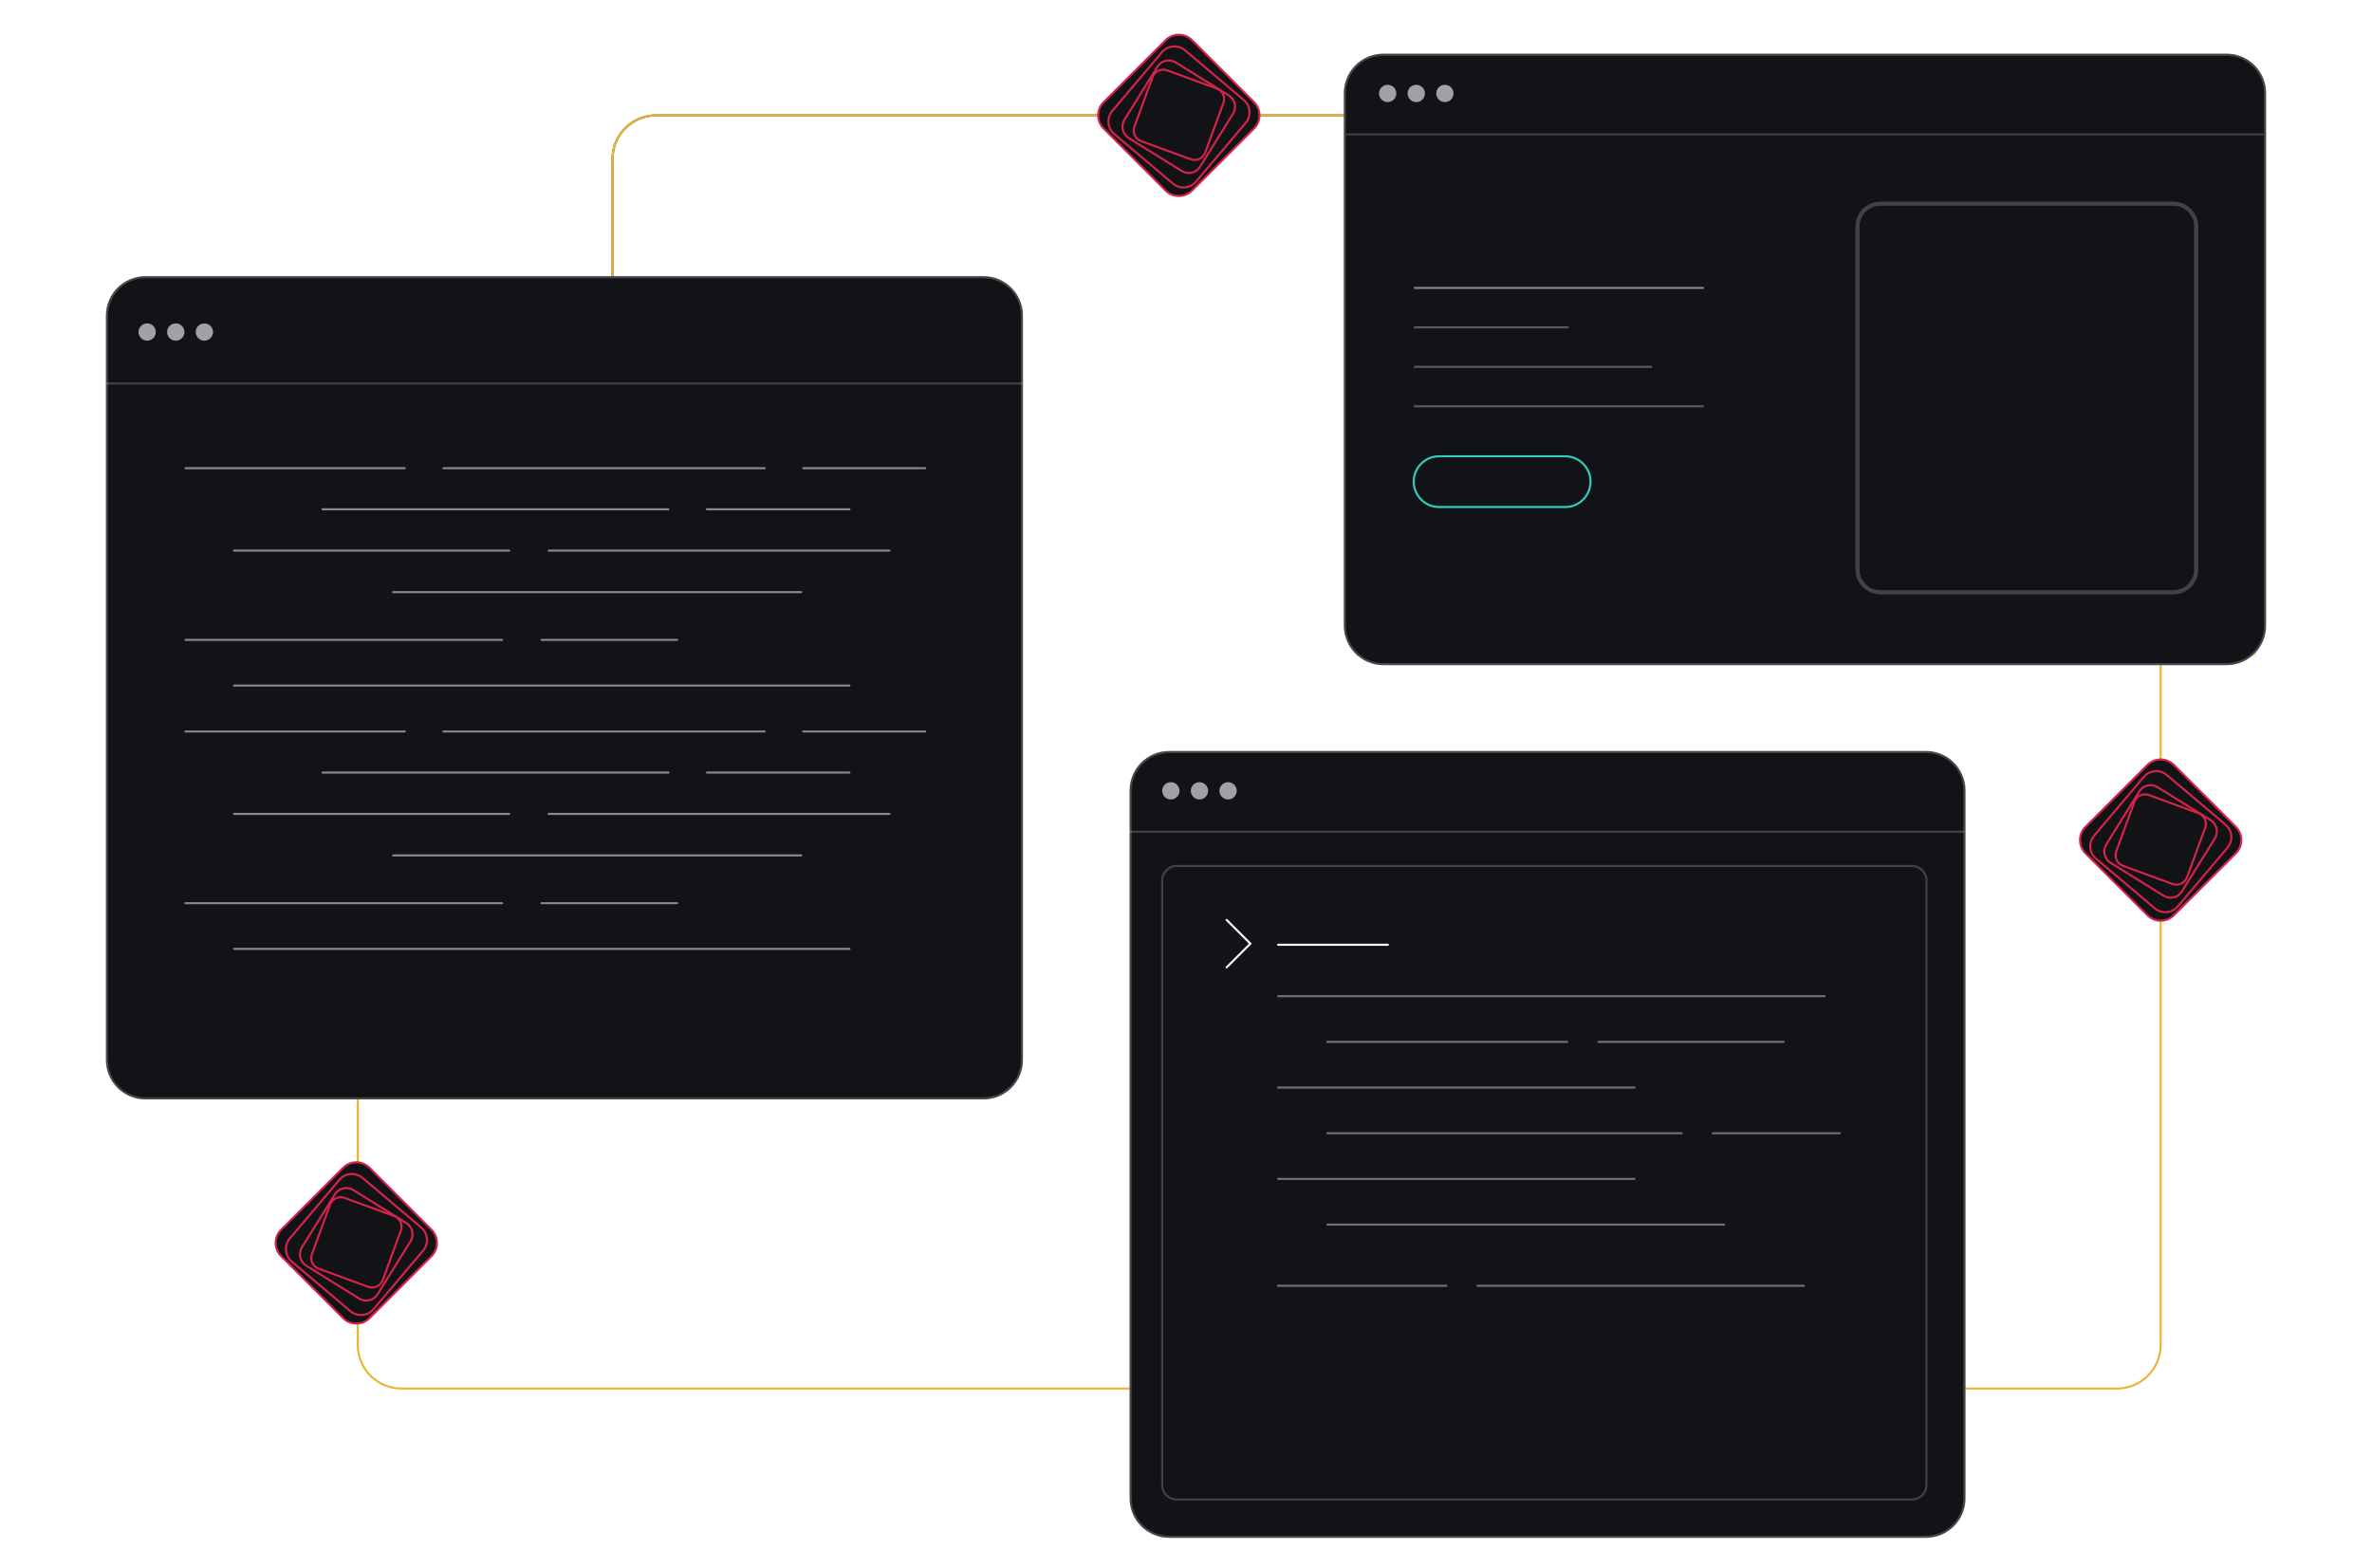
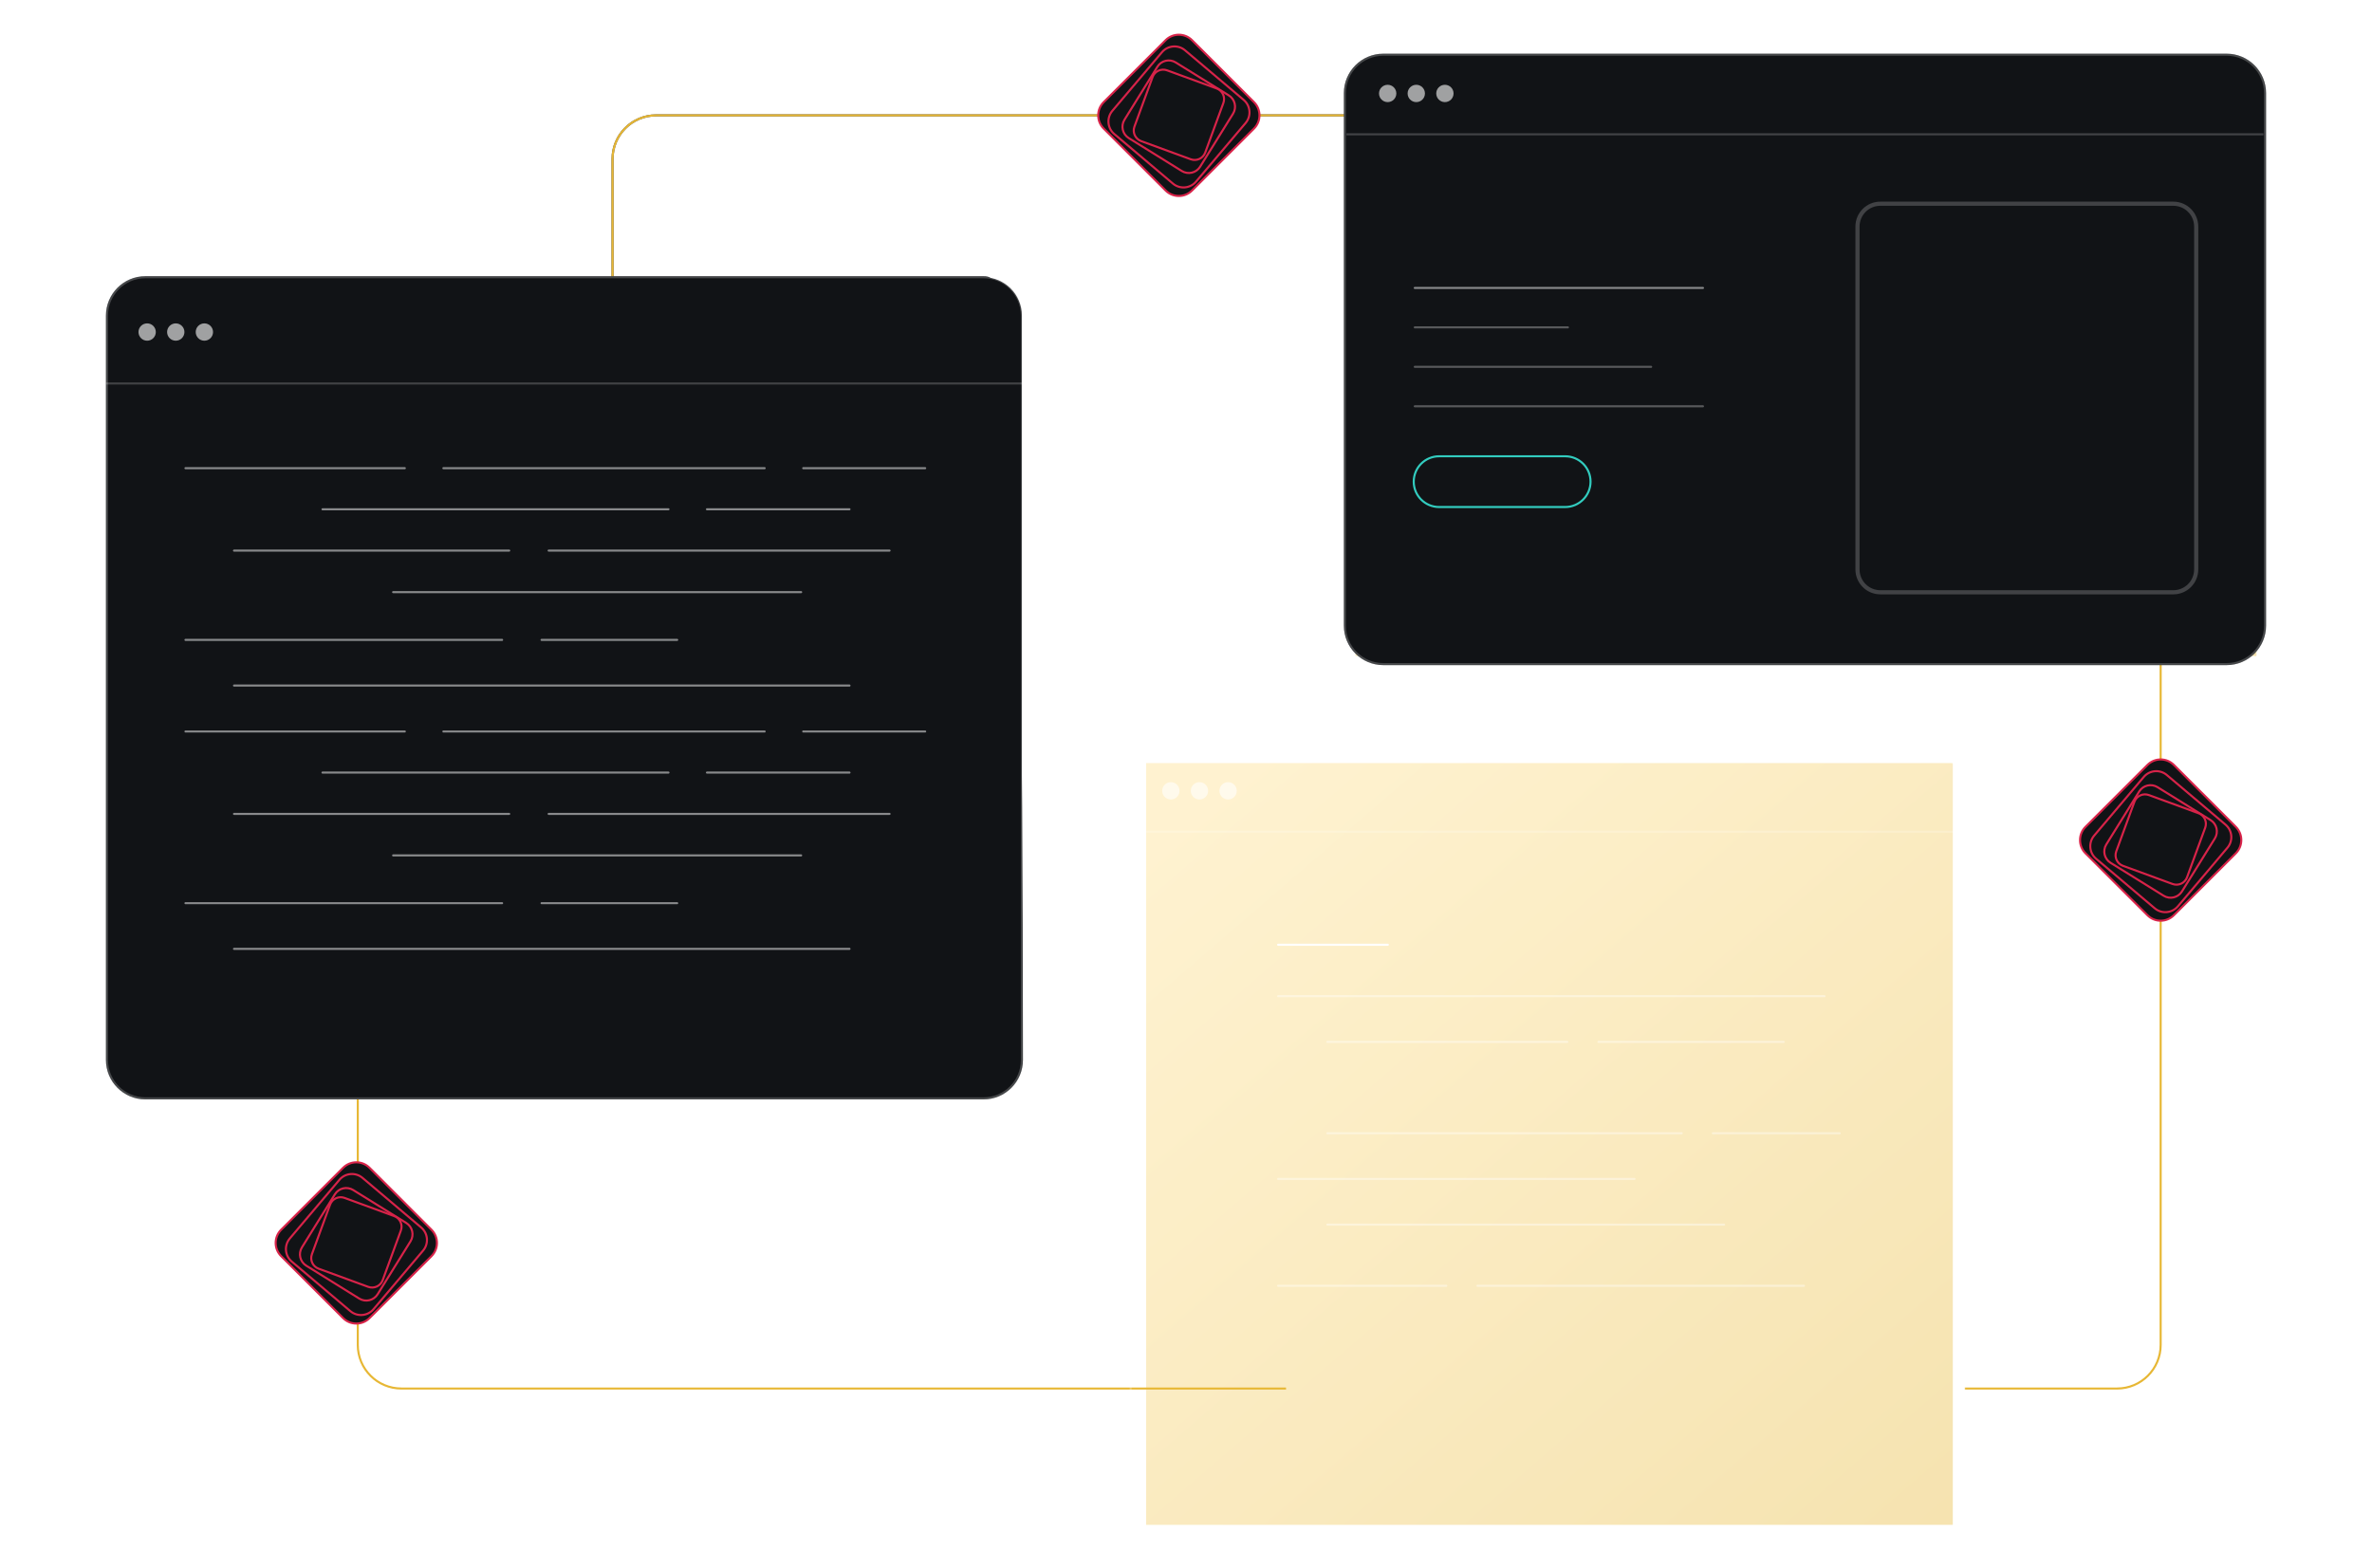
<svg xmlns="http://www.w3.org/2000/svg" width="1142" height="755" viewBox="0 0 1142 755" fill="none">
  <g clip-path="url(#clip0_35_28185)">
    <g opacity="0.39" filter="url(#filter0_f_35_28185)">
      <path d="M485.731 139.152H57.77V524.226H485.731V139.152Z" fill="url(#paint0_linear_35_28185)" />
    </g>
    <g opacity="0.39" filter="url(#filter1_f_35_28185)">
      <path d="M940.182 367.467H551.803V734.307H940.182V367.467Z" fill="url(#paint1_linear_35_28185)" />
    </g>
    <g opacity="0.39" filter="url(#filter2_f_35_28185)">
      <path d="M1086.37 32.977H652.604V315.921H1086.37V32.977Z" fill="url(#paint2_linear_35_28185)" />
    </g>
    <path d="M294.902 136.776V76.55C294.902 64.952 304.304 55.55 315.902 55.55H648.5" stroke="#3B4151" />
    <path d="M294.902 164.508V76.55C294.902 64.952 304.304 55.55 315.902 55.55H649.5" stroke="#E7B734" stroke-linecap="round" />
    <path d="M172.26 457.436V647.662C172.26 659.26 181.662 668.662 193.26 668.662H619.161" stroke="#E7B734" />
    <path d="M945.945 668.662H1019.25C1030.85 668.662 1040.25 659.26 1040.25 647.662V310" stroke="#E7B734" />
    <path d="M1033.89 368.364L1004.06 398.186C1000.55 401.701 1000.55 407.399 1004.06 410.914L1033.89 440.736C1037.4 444.25 1043.1 444.25 1046.61 440.736L1076.44 410.914C1079.95 407.399 1079.95 401.701 1076.44 398.186L1046.61 368.364C1043.1 364.849 1037.4 364.849 1033.89 368.364Z" fill="#111316" stroke="#D82349" />
    <path d="M1032.11 374.156L1008.23 402.396C1005.41 405.724 1005.83 410.704 1009.16 413.519L1037.4 437.402C1040.72 440.216 1045.7 439.8 1048.52 436.472L1072.4 408.232C1075.22 404.904 1074.8 399.924 1071.47 397.109L1043.23 373.226C1039.9 370.412 1034.92 370.828 1032.11 374.156Z" fill="#111316" stroke="#D82349" />
    <path d="M1029.92 381.14L1014.07 406.669C1012.21 409.678 1013.13 413.631 1016.14 415.499L1041.67 431.346C1044.68 433.214 1048.63 432.289 1050.5 429.281L1066.35 403.752C1068.21 400.743 1067.29 396.79 1064.28 394.922L1038.75 379.074C1035.74 377.206 1031.79 378.131 1029.92 381.14Z" fill="#111316" stroke="#D82349" />
    <path d="M1027.62 386.098L1018.87 409.986C1017.84 412.801 1019.28 415.919 1022.1 416.95L1045.99 425.699C1048.8 426.73 1051.92 425.284 1052.95 422.468L1061.7 398.58C1062.73 395.765 1061.28 392.646 1058.47 391.615L1034.58 382.867C1031.76 381.836 1028.65 383.282 1027.62 386.098Z" fill="#111316" stroke="#D82349" />
    <path d="M165.186 562.364L135.364 592.186C131.849 595.701 131.849 601.399 135.364 604.914L165.186 634.736C168.701 638.25 174.399 638.25 177.914 634.736L207.736 604.914C211.251 601.399 211.251 595.701 207.736 592.186L177.914 562.364C174.399 558.849 168.701 558.849 165.186 562.364Z" fill="#111316" stroke="#D82349" />
    <path d="M163.409 568.156L139.526 596.396C136.711 599.724 137.128 604.704 140.456 607.519L168.696 631.402C172.024 634.216 177.004 633.8 179.819 630.472L203.702 602.232C206.516 598.904 206.1 593.924 202.772 591.109L174.532 567.226C171.204 564.412 166.224 564.828 163.409 568.156Z" fill="#111316" stroke="#D82349" />
    <path d="M161.222 575.14L145.374 600.669C143.506 603.678 144.431 607.631 147.44 609.499L172.969 625.346C175.978 627.214 179.931 626.289 181.799 623.281L197.647 597.752C199.514 594.743 198.589 590.79 195.581 588.922L170.052 573.074C167.043 571.206 163.09 572.131 161.222 575.14Z" fill="#111316" stroke="#D82349" />
    <path d="M158.916 580.098L150.168 603.986C149.137 606.801 150.583 609.919 153.398 610.95L177.287 619.699C180.102 620.73 183.22 619.284 184.251 616.468L193 592.58C194.031 589.765 192.584 586.646 189.769 585.615L165.881 576.867C163.066 575.836 159.947 577.282 158.916 580.098Z" fill="#111316" stroke="#D82349" />
    <path d="M561.186 19.364L531.364 49.186C527.849 52.701 527.849 58.399 531.364 61.914L561.186 91.736C564.701 95.25 570.399 95.25 573.914 91.736L603.736 61.914C607.251 58.399 607.251 52.7 603.736 49.186L573.914 19.364C570.399 15.849 564.701 15.849 561.186 19.364Z" fill="#111316" stroke="#D82349" />
    <path d="M559.409 25.156L535.526 53.396C532.711 56.724 533.128 61.704 536.456 64.519L564.696 88.402C568.024 91.216 573.004 90.8 575.819 87.472L599.702 59.232C602.516 55.904 602.1 50.924 598.772 48.109L570.532 24.226C567.204 21.412 562.224 21.828 559.409 25.156Z" fill="#111316" stroke="#D82349" />
    <path d="M557.222 32.14L541.374 57.669C539.506 60.678 540.431 64.631 543.44 66.499L568.969 82.346C571.978 84.214 575.931 83.289 577.799 80.281L593.647 54.752C595.514 51.743 594.589 47.79 591.581 45.922L566.052 30.074C563.043 28.206 559.09 29.131 557.222 32.14Z" fill="#111316" stroke="#D82349" />
    <path d="M554.916 37.098L546.168 60.986C545.137 63.801 546.583 66.919 549.398 67.95L573.287 76.699C576.102 77.73 579.22 76.284 580.251 73.468L589 49.58C590.031 46.765 588.584 43.646 585.769 42.615L561.881 33.867C559.066 32.836 555.947 34.282 554.916 37.098Z" fill="#111316" stroke="#D82349" />
-     <path d="M473.5 133H70C59.507 133 51 141.507 51 152V510.436C51 520.929 59.507 529.436 70 529.436H473.5C483.993 529.436 492.5 520.929 492.5 510.436V152C492.5 141.507 483.993 133 473.5 133Z" fill="#111316" />
+     <path d="M473.5 133H70C59.507 133 51 141.507 51 152V510.436C51 520.929 59.507 529.436 70 529.436H473.5C483.993 529.436 492.5 520.929 492.5 510.436C492.5 141.507 483.993 133 473.5 133Z" fill="#111316" />
    <path d="M473.5 133.5H70C59.783 133.5 51.5 141.783 51.5 152V510.436C51.5 520.653 59.783 528.936 70 528.936H473.5C483.717 528.936 492 520.653 492 510.436V152C492 141.783 483.717 133.5 473.5 133.5Z" fill="#111316" stroke="white" stroke-opacity="0.22" />
    <path opacity="0.6" d="M70.846 164.072C73.15 164.072 75.019 162.203 75.019 159.898C75.019 157.593 73.15 155.725 70.846 155.725C68.54 155.725 66.672 157.593 66.672 159.898C66.672 162.203 68.54 164.072 70.846 164.072Z" fill="white" />
    <path opacity="0.6" d="M84.621 164.072C86.926 164.072 88.794 162.203 88.794 159.898C88.794 157.593 86.926 155.725 84.621 155.725C82.316 155.725 80.447 157.593 80.447 159.898C80.447 162.203 82.316 164.072 84.621 164.072Z" fill="white" />
    <path opacity="0.6" d="M98.396 164.072C100.701 164.072 102.57 162.203 102.57 159.898C102.57 157.593 100.701 155.725 98.396 155.725C96.091 155.725 94.223 157.593 94.223 159.898C94.223 162.203 96.091 164.072 98.396 164.072Z" fill="white" />
    <path opacity="0.2" d="M51 184.669H492.5" stroke="white" />
    <path d="M1072 25.855H666C655.507 25.855 647 34.361 647 44.855V301.301C647 311.794 655.507 320.301 666 320.301H1072C1082.49 320.301 1091 311.794 1091 301.301V44.855C1091 34.361 1082.49 25.855 1072 25.855Z" fill="#111316" />
    <path d="M1072 26.355H666C655.783 26.355 647.5 34.637 647.5 44.855V301.301C647.5 311.518 655.783 319.801 666 319.801H1072C1082.22 319.801 1090.5 311.518 1090.5 301.301V44.855C1090.5 34.637 1082.22 26.355 1072 26.355Z" stroke="white" stroke-opacity="0.22" />
    <path opacity="0.2" d="M1046.36 98.1H905.287C899.212 98.1 894.287 103.024 894.287 109.1V274.219C894.287 280.294 899.212 285.219 905.287 285.219H1046.36C1052.43 285.219 1057.36 280.294 1057.36 274.219V109.1C1057.36 103.024 1052.43 98.1 1046.36 98.1Z" stroke="white" stroke-width="2" stroke-linecap="round" />
    <path opacity="0.5" d="M681.143 138.652H819.888" stroke="white" stroke-linecap="round" />
    <path opacity="0.3" d="M681.143 157.652H754.875" stroke="white" stroke-linecap="round" />
    <path opacity="0.3" d="M681.143 176.652H794.943" stroke="white" stroke-linecap="round" />
    <path opacity="0.3" d="M681.143 195.652H819.888" stroke="white" stroke-linecap="round" />
    <path d="M753.547 219.722H692.865C686.115 219.722 680.643 225.194 680.643 231.944V231.944C680.643 238.694 686.115 244.166 692.865 244.166H753.547C760.297 244.166 765.769 238.694 765.769 231.944V231.944C765.769 225.194 760.297 219.722 753.547 219.722Z" stroke="#32CCBF" stroke-linecap="round" />
    <path opacity="0.6" d="M668.095 49.175C670.4 49.175 672.269 47.306 672.269 45.001C672.269 42.696 670.4 40.828 668.095 40.828C665.79 40.828 663.922 42.696 663.922 45.001C663.922 47.306 665.79 49.175 668.095 49.175Z" fill="white" />
    <path opacity="0.6" d="M681.871 49.175C684.176 49.175 686.044 47.306 686.044 45.001C686.044 42.696 684.176 40.828 681.871 40.828C679.566 40.828 677.697 42.696 677.697 45.001C677.697 47.306 679.566 49.175 681.871 49.175Z" fill="white" />
    <path opacity="0.6" d="M695.646 49.175C697.951 49.175 699.82 47.306 699.82 45.001C699.82 42.696 697.951 40.828 695.646 40.828C693.341 40.828 691.473 42.696 691.473 45.001C691.473 47.306 693.341 49.175 695.646 49.175Z" fill="white" />
    <path opacity="0.2" d="M648.25 64.675H1089.75" stroke="white" />
-     <path d="M927.271 361.655H562.859C552.366 361.655 543.859 370.161 543.859 380.655V721.551C543.859 732.044 552.366 740.551 562.859 740.551H927.271C937.765 740.551 946.271 732.044 946.271 721.551V380.655C946.271 370.161 937.765 361.655 927.271 361.655Z" fill="#111316" />
    <path d="M927.271 362.155H562.859C552.642 362.155 544.359 370.438 544.359 380.655V721.551C544.359 731.768 552.642 740.051 562.859 740.051H927.271C937.489 740.051 945.771 731.768 945.771 721.551V380.655C945.771 370.438 937.489 362.155 927.271 362.155Z" stroke="white" stroke-opacity="0.22" />
    <path d="M615.354 454.95H668.176" stroke="white" stroke-linecap="round" />
    <path opacity="0.4" d="M615.354 479.727H878.432" stroke="white" stroke-linecap="round" />
    <path opacity="0.4" d="M639.064 545.727H809.65" stroke="white" stroke-linecap="round" />
    <path opacity="0.4" d="M824.65 545.727H885.722" stroke="white" stroke-linecap="round" />
-     <path opacity="0.4" d="M615.354 523.727H786.909" stroke="white" stroke-linecap="round" />
    <path opacity="0.4" d="M639.064 589.727H830.055" stroke="white" stroke-linecap="round" />
    <path opacity="0.4" d="M615.354 619.191H696.317" stroke="white" stroke-linecap="round" />
    <path opacity="0.4" d="M711.316 619.191H868.499" stroke="white" stroke-linecap="round" />
    <path opacity="0.4" d="M639.064 501.727H754.568" stroke="white" stroke-linecap="round" />
    <path opacity="0.4" d="M769.568 501.727H858.733" stroke="white" stroke-linecap="round" />
    <path opacity="0.4" d="M615.354 567.727H786.909" stroke="white" stroke-linecap="round" />
-     <path opacity="0.2" d="M920.507 417.002H566.531C562.665 417.002 559.531 420.136 559.531 424.002V715.1C559.531 718.966 562.665 722.1 566.531 722.1H920.507C924.373 722.1 927.507 718.966 927.507 715.1V424.002C927.507 420.136 924.373 417.002 920.507 417.002Z" stroke="white" stroke-linecap="round" />
    <path opacity="0.6" d="M563.705 385.002C566.01 385.002 567.878 383.133 567.878 380.828C567.878 378.523 566.01 376.654 563.705 376.654C561.4 376.654 559.531 378.523 559.531 380.828C559.531 383.133 561.4 385.002 563.705 385.002Z" fill="white" />
    <path opacity="0.6" d="M577.482 385.002C579.787 385.002 581.656 383.133 581.656 380.828C581.656 378.523 579.787 376.654 577.482 376.654C575.177 376.654 573.309 378.523 573.309 380.828C573.309 383.133 575.177 385.002 577.482 385.002Z" fill="white" />
    <path opacity="0.6" d="M591.258 385.002C593.563 385.002 595.431 383.133 595.431 380.828C595.431 378.523 593.563 376.654 591.258 376.654C588.953 376.654 587.084 378.523 587.084 380.828C587.084 383.133 588.953 385.002 591.258 385.002Z" fill="white" />
    <path opacity="0.2" d="M543.859 400.502H945.944" stroke="white" />
    <g opacity="0.5">
      <path d="M89.295 225.458H194.894" stroke="white" stroke-linecap="round" />
      <path d="M89.295 352.252H194.894" stroke="white" stroke-linecap="round" />
      <path d="M155.275 245.247H321.834" stroke="white" stroke-linecap="round" />
      <path d="M155.275 372.041H321.834" stroke="white" stroke-linecap="round" />
      <path d="M112.674 265.144H245.153" stroke="white" stroke-linecap="round" />
      <path d="M112.674 391.938H245.153" stroke="white" stroke-linecap="round" />
      <path d="M189.275 285.141H385.71" stroke="white" stroke-linecap="round" />
      <path d="M189.275 411.936H385.71" stroke="white" stroke-linecap="round" />
      <path d="M89.295 308.141H241.737" stroke="white" stroke-linecap="round" />
      <path d="M89.295 434.936H241.737" stroke="white" stroke-linecap="round" />
      <path d="M112.674 330.141H408.987" stroke="white" stroke-linecap="round" />
      <path d="M112.674 456.936H408.987" stroke="white" stroke-linecap="round" />
      <path d="M260.736 308.141H326.026" stroke="white" stroke-linecap="round" />
      <path d="M260.736 434.936H326.026" stroke="white" stroke-linecap="round" />
      <path d="M340.359 245.247H408.986" stroke="white" stroke-linecap="round" />
      <path d="M340.359 372.041H408.986" stroke="white" stroke-linecap="round" />
      <path d="M264.152 265.144H428.275" stroke="white" stroke-linecap="round" />
      <path d="M264.152 391.938H428.275" stroke="white" stroke-linecap="round" />
      <path d="M213.467 225.458H368.139" stroke="white" stroke-linecap="round" />
      <path d="M213.467 352.252H368.139" stroke="white" stroke-linecap="round" />
      <path d="M386.711 225.458H445.423" stroke="white" stroke-linecap="round" />
      <path d="M386.711 352.252H445.423" stroke="white" stroke-linecap="round" />
    </g>
-     <path d="M590.562 442.994L601.991 454.422L590.562 465.85" stroke="white" stroke-linecap="round" />
  </g>
  <defs>
    <filter id="filter0_f_35_28185" x="31.77" y="113.152" width="479.961" height="437.074" filterUnits="userSpaceOnUse" color-interpolation-filters="sRGB">
      <feFlood flood-opacity="0" result="BackgroundImageFix" />
      <feBlend mode="normal" in="SourceGraphic" in2="BackgroundImageFix" result="shape" />
      <feGaussianBlur stdDeviation="13" result="effect1_foregroundBlur_35_28185" />
    </filter>
    <filter id="filter1_f_35_28185" x="525.803" y="341.467" width="440.379" height="418.84" filterUnits="userSpaceOnUse" color-interpolation-filters="sRGB">
      <feFlood flood-opacity="0" result="BackgroundImageFix" />
      <feBlend mode="normal" in="SourceGraphic" in2="BackgroundImageFix" result="shape" />
      <feGaussianBlur stdDeviation="13" result="effect1_foregroundBlur_35_28185" />
    </filter>
    <filter id="filter2_f_35_28185" x="626.604" y="6.977" width="485.77" height="334.944" filterUnits="userSpaceOnUse" color-interpolation-filters="sRGB">
      <feFlood flood-opacity="0" result="BackgroundImageFix" />
      <feBlend mode="normal" in="SourceGraphic" in2="BackgroundImageFix" result="shape" />
      <feGaussianBlur stdDeviation="13" result="effect1_foregroundBlur_35_28185" />
    </filter>
    <linearGradient id="paint0_linear_35_28185" x1="110.604" y1="139.152" x2="444.488" y2="545.39" gradientUnits="userSpaceOnUse">
      <stop stop-color="#FEDE86" />
      <stop offset="1" stop-color="#E7B734" />
    </linearGradient>
    <linearGradient id="paint1_linear_35_28185" x1="599.751" y1="367.467" x2="920.463" y2="739.19" gradientUnits="userSpaceOnUse">
      <stop stop-color="#FEDE86" />
      <stop offset="1" stop-color="#E7B734" />
    </linearGradient>
    <linearGradient id="paint2_linear_35_28185" x1="706.155" y1="32.977" x2="926.072" y2="402.075" gradientUnits="userSpaceOnUse">
      <stop stop-color="#FEDE86" />
      <stop offset="1" stop-color="#E7B734" />
    </linearGradient>
    <clipPath id="clip0_35_28185">
      <rect width="1142" height="755" fill="white" />
    </clipPath>
  </defs>
</svg>